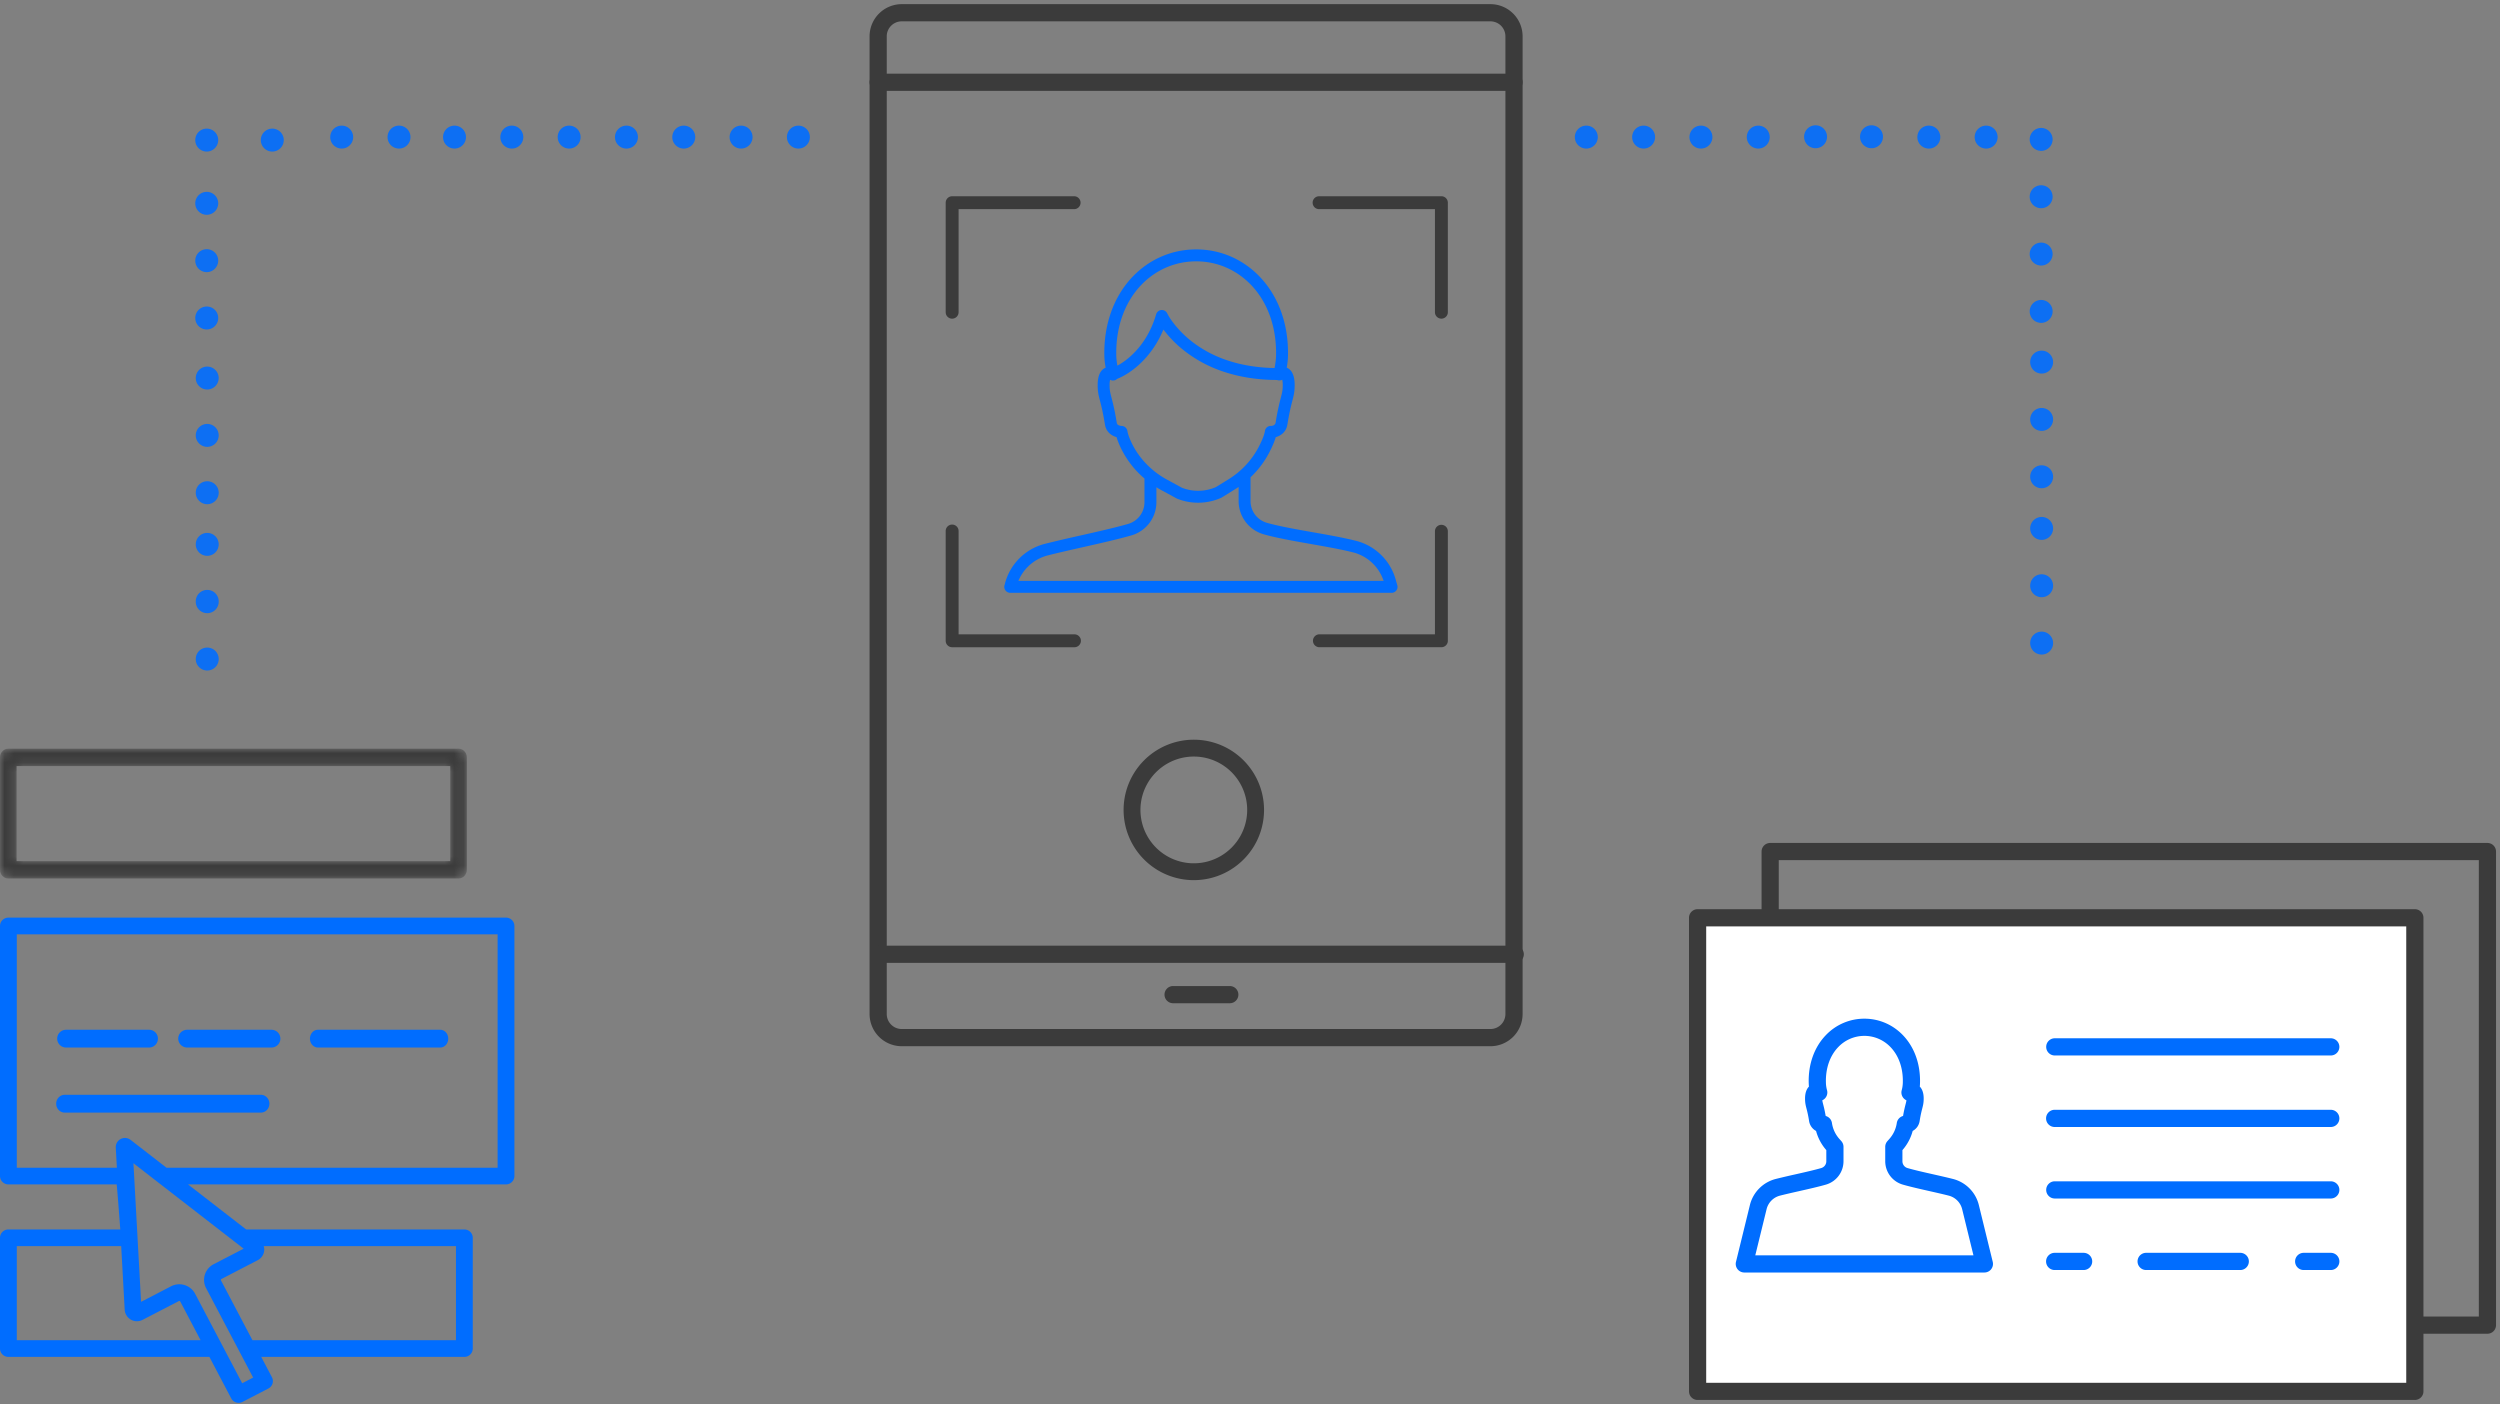
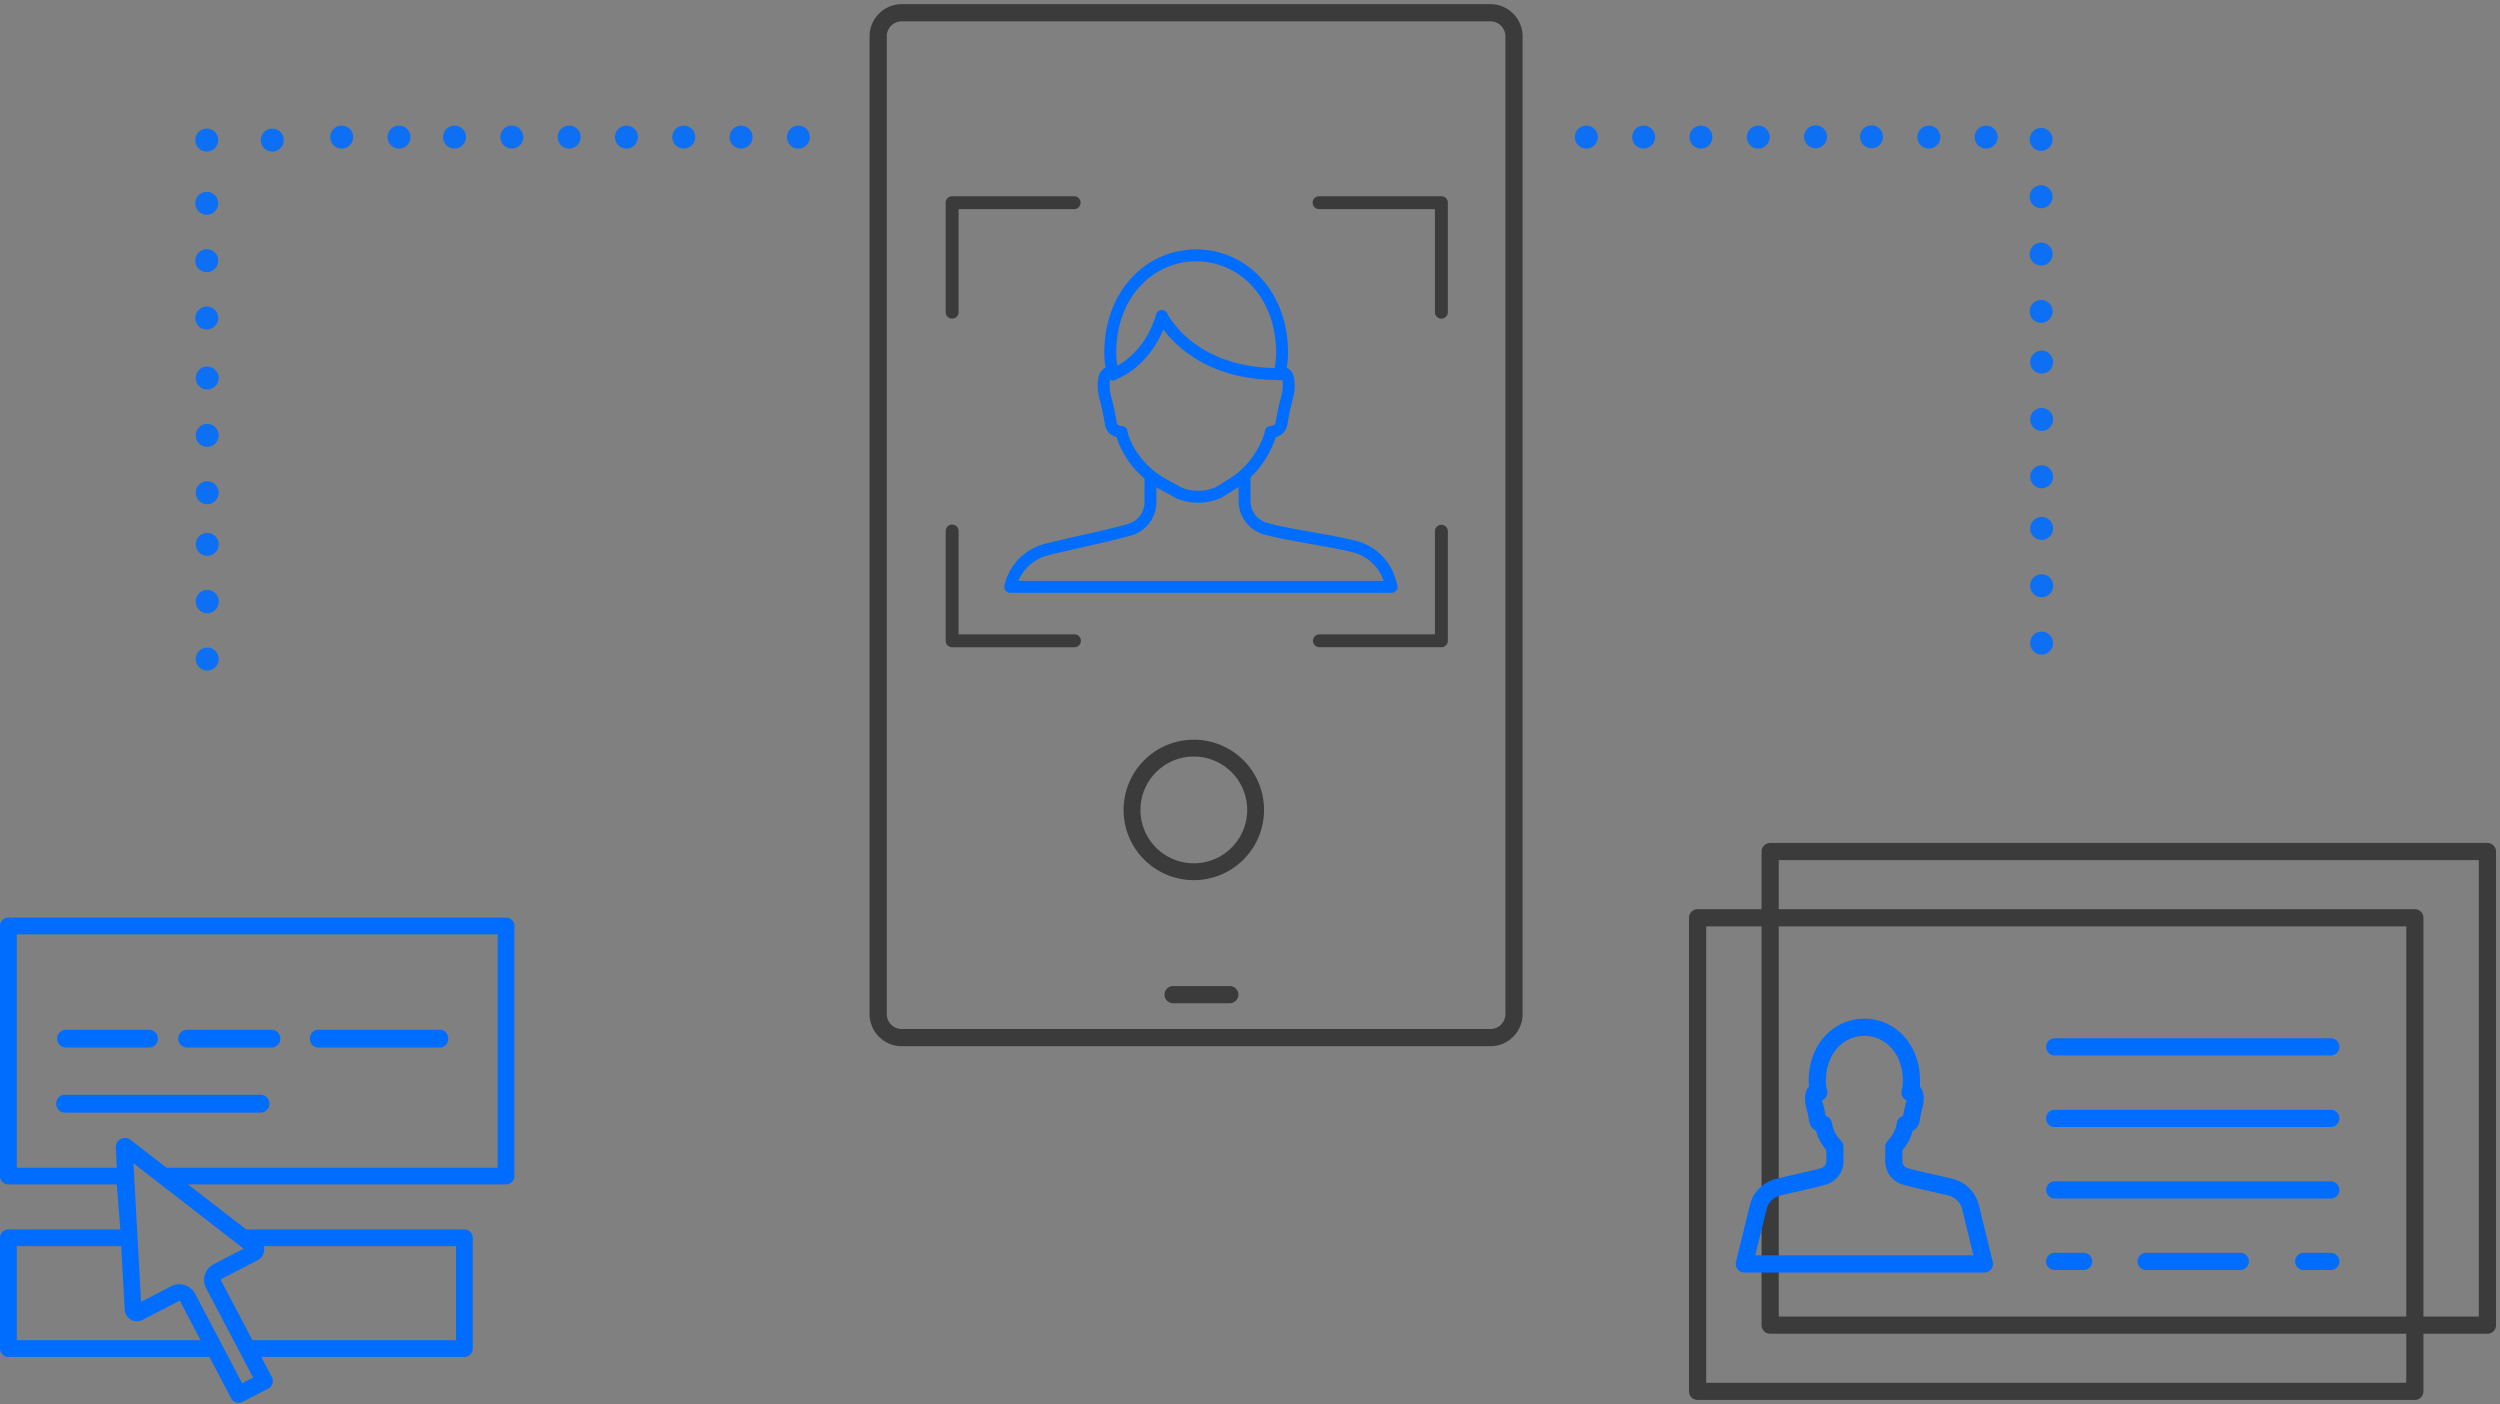
<svg xmlns="http://www.w3.org/2000/svg" xmlns:xlink="http://www.w3.org/1999/xlink" width="267" height="150">
  <rect width="100%" height="100%" fill="#808080" stroke="none" />
  <defs>
    <path d="M.886 0C.396 0 0 .415 0 .928v12.007c0 .513.397.928.886.928h48.087c.489 0 .885-.415.885-.928V.928c0-.513-.396-.928-.885-.928H.886zm.886 12.007h46.315V1.856H1.772v10.151z" id="a" />
  </defs>
  <g fill="none" fill-rule="evenodd">
    <path d="M189.972 140.606h74.767V91.864h-74.767v48.742zm75.685 1.837h-76.603a.919.919 0 01-.918-.918V90.946c0-.507.411-.918.918-.918h76.603c.507 0 .918.41.918.918v50.579a.918.918 0 01-.918.918z" fill="#3B3B3B" />
-     <path fill="#FFF" d="M181.303 148.598h76.602V98.019h-76.602z" />
    <path d="M182.22 147.68h74.767V98.937h-74.766v48.741zm75.685 1.836h-76.602a.918.918 0 01-.918-.918V98.019c0-.507.41-.918.918-.918h76.602c.507 0 .919.411.919.918v50.579a.919.919 0 01-.919.918z" fill="#3B3B3B" />
    <path d="M248.927 112.725H219.41a.919.919 0 010-1.836h29.516a.918.918 0 010 1.836m.001 7.638H219.41a.919.919 0 010-1.837h29.516a.918.918 0 010 1.837m.001 7.637H219.41a.919.919 0 010-1.836h29.516a.918.918 0 010 1.837m.001 7.638h-2.893a.918.918 0 110-1.837h2.893a.918.918 0 010 1.837m-9.667 0h-10.052a.918.918 0 110-1.837h10.052a.918.918 0 010 1.837m-16.73 0h-3.12a.919.919 0 010-1.837h3.12a.918.918 0 010 1.837m-35.065-1.573h23.299l-1.206-4.926a1.981 1.981 0 00-1.44-1.448c-.61-.156-1.336-.32-2.038-.479-1.014-.23-2.063-.466-2.87-.7a2.6 2.6 0 01-1.867-2.487v-1.544c0-.225.083-.442.233-.61l.205-.231a3.271 3.271 0 00.796-1.703.919.919 0 01.67-.753c.106-.616.199-.975.268-1.246.052-.197.079-.304.091-.427a.918.918 0 01-.5-1.09c.046-.164.105-.433.115-.795.044-1.531-.428-2.885-1.328-3.811a3.85 3.85 0 00-5.557 0c-.9.926-1.372 2.28-1.328 3.811a3.2 3.2 0 00.115.794.917.917 0 01-.5 1.09c.012.124.04.231.09.428.07.27.162.63.27 1.246a.92.92 0 01.669.753 3.27 3.27 0 00.796 1.703l.205.23a.92.92 0 01.233.611v1.544a2.6 2.6 0 01-1.866 2.487c-.809.234-1.857.47-2.871.7-.702.159-1.428.323-2.039.479a1.979 1.979 0 00-1.438 1.448l-1.207 4.926zm-1.17 1.838a.918.918 0 01-.892-1.138l1.485-6.063a3.816 3.816 0 012.769-2.792 81.917 81.917 0 012.088-.49c.987-.223 2.009-.454 2.765-.673a.754.754 0 00.54-.722v-1.194a5.108 5.108 0 01-1.095-2.046 1.454 1.454 0 01-.744-1.06 12.803 12.803 0 00-.276-1.327c-.087-.34-.156-.607-.156-1.07 0-.567.14-.996.416-1.28a5.483 5.483 0 01-.023-.37c-.058-2.032.598-3.859 1.847-5.143a5.672 5.672 0 014.096-1.741c1.55 0 3.004.618 4.095 1.74 1.249 1.286 1.904 3.112 1.847 5.144a5.483 5.483 0 01-.023.37c.276.284.416.713.416 1.28 0 .463-.069.73-.157 1.07-.069.27-.165.64-.275 1.328-.08.5-.377.855-.744 1.059a5.097 5.097 0 01-1.095 2.046v1.194c0 .333.222.631.54.722.756.22 1.777.45 2.766.673.714.162 1.452.329 2.086.49a3.813 3.813 0 012.77 2.792l1.484 6.063a.918.918 0 01-.89 1.138h-25.64z" fill="#006DFF" />
    <path d="M114.752 67.747h-12.375V56.739a.689.689 0 10-1.377 0v11.696c0 .381.308.69.689.69h13.063a.689.689 0 000-1.378m39.189-11.697a.689.689 0 00-.689.688v11.008h-12.374a.69.69 0 000 1.378h13.063c.38 0 .689-.308.689-.688V56.738a.689.689 0 00-.689-.688m0-35.091h-13.063a.689.689 0 100 1.378h12.374v11.007a.689.689 0 101.378 0V21.648a.689.689 0 00-.689-.69m-52.252 13.076c.38 0 .688-.309.688-.69V22.338h12.375a.69.69 0 000-1.378h-13.063a.689.689 0 00-.689.689v11.697c0 .38.308.689.689.689" fill="#3B3B3B" />
    <path d="M121.929 30.388c1.553-1.598 3.62-2.477 5.822-2.477s4.27.88 5.822 2.477c1.833 1.887 2.795 4.614 2.708 7.678-.011.39-.088.876-.157 1.24h-.01l-.118-.004-.249-.007-.142-.006-.22-.01-.15-.01-.209-.013-.154-.013a19.254 19.254 0 01-.552-.054l-.156-.018a17.434 17.434 0 01-.536-.074l-.153-.024a16.625 16.625 0 01-.338-.06c-.062-.01-.124-.023-.185-.035l-.15-.03c-.061-.012-.122-.026-.184-.04a10.094 10.094 0 01-.33-.075l-.14-.035c-.063-.015-.125-.032-.187-.049l-.134-.035-.193-.056a2.489 2.489 0 01-.123-.036c-.072-.02-.142-.043-.212-.065l-.1-.032a12.732 12.732 0 01-3.57-1.797 11.664 11.664 0 01-.793-.628l-.012-.01c-1.22-1.064-1.94-2.153-2.162-2.617l-.014-.026-.008-.017-.016-.024-.01-.017-.018-.025-.01-.014-.022-.025-.01-.011a.72.72 0 00-.028-.028l-.006-.006a.636.636 0 00-1.045.288c-.03.105-.063.21-.096.313-.503 1.552-1.3 2.869-2.371 3.917a9.27 9.27 0 01-.133.127l-.04.037a7.853 7.853 0 01-.263.234l-.005.004a8.862 8.862 0 01-.13.108l-.04.032-.094.074-.04.031-.118.09-.01.006a4.873 4.873 0 01-.125.09l-.039.027a6.02 6.02 0 01-.237.157l-.012.008a5.903 5.903 0 01-.153.094l-.083.049-.037.02a4.98 4.98 0 01-.099.055l-.012.007h-.002a7.839 7.839 0 01-.115-.982c-.087-3.064.875-5.791 2.708-7.678m14.856 12.114a25.554 25.554 0 00-.547 2.627c-.05.313-.37.356-.51.36a.622.622 0 00-.633.543c-.04.267-.188.782-.673 1.716a8.87 8.87 0 01-3.217 3.44l-1.348.834a4.77 4.77 0 01-3.622.072l-1.605-.873c-1.701-.926-3.063-2.365-3.832-4.05-.272-.596-.363-.948-.391-1.139a.637.637 0 00-.636-.543.867.867 0 01-.266-.06c-.171-.071-.22-.171-.24-.3a25.554 25.554 0 00-.548-2.627c-.141-.545-.213-.82-.213-1.369 0-.282.028-.462.056-.572.143.08.31.099.458.064a.673.673 0 00.3-.167l.003-.001.005-.002.051-.02.017-.007.044-.019.019-.008a2.68 2.68 0 00.048-.02l.017-.008c.044-.02.09-.04.14-.064l.018-.01a4.114 4.114 0 00.08-.038l.054-.027.025-.012.067-.036.013-.006.084-.045.019-.01.067-.038.028-.016.062-.036.03-.017a5.2 5.2 0 00.068-.04l.024-.015.095-.058.009-.006a7.14 7.14 0 00.116-.075l.069-.045c.01-.008.023-.016.034-.023l.07-.048.032-.022c.03-.02.06-.042.09-.065l.012-.008a8.072 8.072 0 00.21-.156l.037-.028.073-.057.037-.03.081-.066.028-.022.11-.093.024-.02.088-.076.037-.034.076-.068a5.179 5.179 0 00.12-.11l.035-.033.115-.11c.25-.246.487-.503.71-.773a10.7 10.7 0 001.643-2.744 11.8 11.8 0 001.44 1.593c.207.192.432.387.675.582a13.826 13.826 0 004.394 2.355l.11.035.237.075.138.04.214.062.153.04.204.055.162.039.2.048.169.037c.065.014.13.029.196.042.058.013.117.024.175.035l.196.038.18.031.195.034.183.028.196.03.186.024.198.025.189.021.2.022.19.017.201.018c.064.005.129.01.193.013l.204.014.194.01.206.01.195.006.21.006.194.003.164.002a.648.648 0 00.547-.03c.029.108.058.29.058.58 0 .55-.071.824-.213 1.37m-1.846 14.554c1.334.385 3.229.72 5.061 1.043 1.593.282 3.24.572 4.494.89a4.644 4.644 0 013.277 3.05h-39.006a4.646 4.646 0 013.159-2.728c1.127-.287 2.46-.587 3.748-.878 1.834-.414 3.731-.841 5.176-1.258a3.693 3.693 0 002.655-3.533v-1.604c.17.105.342.206.518.302l1.64.891a.576.576 0 00.068.032c.712.285 1.47.426 2.228.426a6.03 6.03 0 002.458-.521.626.626 0 00.075-.04l1.385-.858c.14-.085.275-.176.41-.268v1.521a3.692 3.692 0 002.654 3.533m-16.933-11.725c.134.828.726 1.21 1.245 1.356.086.297.214.631.388 1.012a9.947 9.947 0 002.59 3.406v2.537a2.412 2.412 0 01-1.734 2.309c-1.409.406-3.287.83-5.103 1.239a148.14 148.14 0 00-3.782.886 5.915 5.915 0 00-4.297 4.312l-.032.114a.638.638 0 00.613.811h40.726a.636.636 0 00.61-.817l-.126-.432a5.914 5.914 0 00-4.296-4.309c-1.3-.33-2.97-.626-4.586-.911-1.8-.318-3.661-.647-4.93-1.012a2.412 2.412 0 01-1.734-2.309v-2.55a9.985 9.985 0 001.995-2.639c.336-.648.567-1.193.698-1.647.519-.146 1.111-.528 1.245-1.356.21-1.3.39-2 .522-2.51.153-.588.253-.977.253-1.689 0-.92-.24-1.525-.715-1.8a1.144 1.144 0 00-.131-.063c.062-.368.119-.794.13-1.168.096-3.412-.993-6.466-3.069-8.602-1.794-1.847-4.186-2.864-6.735-2.864-2.55 0-4.941 1.017-6.735 2.864-2.075 2.136-3.165 5.19-3.068 8.602.01.354.068.785.133 1.167a.948.948 0 00-.135.065c-.475.274-.715.88-.715 1.8 0 .71.1 1.1.253 1.688.132.51.313 1.21.522 2.51" fill="#006DFF" />
    <path d="M96.305 2.28c-.882 0-1.6.717-1.6 1.6V108.3c0 .881.718 1.599 1.6 1.599h62.874a1.6 1.6 0 001.599-1.6V3.88a1.6 1.6 0 00-1.6-1.6H96.306zm62.874 109.456H96.305a3.44 3.44 0 01-3.435-3.437V3.88A3.44 3.44 0 0196.305.443h62.874a3.44 3.44 0 013.435 3.436V108.3a3.44 3.44 0 01-3.435 3.437z" fill="#3B3B3B" />
    <path d="M127.5 79a7.5 7.5 0 110 15 7.5 7.5 0 010-15zm0 1.8a5.7 5.7 0 100 11.4 5.7 5.7 0 000-11.4z" fill="#3B3B3B" fill-rule="nonzero" />
    <g transform="translate(0 79.959)">
      <mask id="b" fill="#fff">
        <use xlink:href="#a" />
      </mask>
-       <path d="M.886 0C.396 0 0 .415 0 .928v12.007c0 .513.397.928.886.928h48.087c.489 0 .885-.415.885-.928V.928c0-.513-.396-.928-.885-.928H.886zm.886 12.007h46.315V1.856H1.772v10.151z" fill="#3B3B3B" mask="url(#b)" />
      <path d="M.897 18.044a.894.894 0 00-.897.89v26.71c0 .491.402.89.897.89h11.56c.019-.169.389 4.814.389 4.814H.897a.894.894 0 00-.897.89v11.829c0 .491.402.89.897.89h21.466l2.33 4.429a.895.895 0 00.794.478.907.907 0 00.416-.101l2.76-1.43a.888.888 0 00.38-1.203l-1.144-2.173h21.695a.894.894 0 00.897-.89V52.239a.894.894 0 00-.897-.89H26.292l-6.212-4.815h33.963a.894.894 0 00.896-.89v-26.71a.894.894 0 00-.896-.89H.897zm.897 1.78h51.352v24.93H17.782l-3.834-2.973a.989.989 0 00-1.058-.095.975.975 0 00-.525.917l.118 2.15H1.794V19.825zm12.46 24.453L26.021 53.4l-3.202 1.659a1.884 1.884 0 00-.808 2.555l5.025 9.552-1.17.607-5.024-9.553a1.911 1.911 0 00-2.574-.802l-3.202 1.66-.814-14.8zm9.348 12.512c-.024-.047 0-.128.048-.152l3.872-2.007a1.29 1.29 0 00.696-1.033 1.277 1.277 0 00-.052-.468h20.532v10.047H26.962l-3.36-6.387zm-21.808-3.66h11.15l.373 6.794a1.31 1.31 0 001.91 1.08l3.872-2.007a.115.115 0 01.153.048l2.174 4.132H1.794V53.13z" fill="#006DFF" />
      <path d="M7.05 30.02a.945.945 0 00-.942.948c0 .524.422.949.942.949h8.874c.52 0 .942-.425.942-.949a.945.945 0 00-.942-.948H7.05zm12.94 0a.952.952 0 00-.954.948c0 .524.427.949.955.949h8.999a.952.952 0 00.955-.949.952.952 0 00-.955-.948h-9zm13.962 0c-.468 0-.848.425-.848.948 0 .524.38.949.848.949h13.072c.469 0 .848-.425.848-.949 0-.523-.38-.948-.848-.948H33.952zM6.904 36.968c-.499 0-.903.425-.903.949 0 .523.404.948.903.948h20.964c.499 0 .903-.425.903-.948 0-.524-.404-.949-.903-.949H6.904z" fill="#006DFF" />
    </g>
    <path fill="#FFF" d="M219.411 111.807h29.515m-29.515 7.638h29.515m-29.515 7.637h29.515m-2.893 7.638h2.893m-19.718 0h10.052m-19.849 0h3.119M161.696 8.787H93.788" />
-     <path d="M161.696 9.705H93.788a.918.918 0 010-1.836h67.908a.918.918 0 010 1.836m.13 93.132H93.918a.918.918 0 010-1.837h67.908a.918.918 0 010 1.837" fill="#3B3B3B" />
    <path fill="#FFF" d="M131.341 106.228h-6.083" />
    <path d="M131.341 107.146h-6.083a.919.919 0 010-1.837h6.083a.918.918 0 010 1.837" fill="#3B3B3B" />
    <path fill="#FFF" d="M107.858 44.121h23.849m-23.849 5.498h23.849m-23.849 5.498h23.849m-23.849 5.498h23.849" />
    <path d="M35.27 14.642a1.224 1.224 0 112.448 0 1.224 1.224 0 01-2.448 0m6.12 0a1.224 1.224 0 112.45 0 1.224 1.224 0 01-2.45 0m5.928 0a1.224 1.224 0 112.448 0 1.224 1.224 0 01-2.448 0m6.12 0a1.225 1.225 0 112.45.001 1.225 1.225 0 01-2.45 0m6.122 0a1.224 1.224 0 112.448-.001 1.224 1.224 0 01-2.448 0m6.12 0a1.225 1.225 0 112.45.001 1.225 1.225 0 01-2.45 0m6.122 0a1.224 1.224 0 112.449 0 1.224 1.224 0 01-2.45 0m6.122 0a1.224 1.224 0 112.449 0 1.224 1.224 0 01-2.449 0m6.121 0a1.224 1.224 0 112.449 0 1.224 1.224 0 01-2.449 0m-63.189 7.072a1.224 1.224 0 112.449 0 1.224 1.224 0 01-2.449 0m0 6.124a1.224 1.224 0 112.449 0 1.224 1.224 0 01-2.449 0m0 6.124a1.224 1.224 0 112.45-.001 1.224 1.224 0 01-2.45 0m0-19a1.224 1.224 0 112.45 0 1.224 1.224 0 01-2.45 0m7 0a1.224 1.224 0 112.45 0 1.224 1.224 0 01-2.45 0m140.338-.32a1.224 1.224 0 112.45 0 1.224 1.224 0 01-2.45 0m6.122 0a1.224 1.224 0 112.448 0 1.224 1.224 0 01-2.448 0m6.12 0a1.224 1.224 0 112.45 0 1.224 1.224 0 01-2.45 0m6.122 0a1.224 1.224 0 112.448 0 1.224 1.224 0 01-2.448 0m6.122 0a1.224 1.224 0 112.447 0 1.224 1.224 0 01-2.447 0m5.975 0a1.224 1.224 0 112.447 0 1.224 1.224 0 01-2.447 0m6.12 0a1.225 1.225 0 112.45.001 1.225 1.225 0 01-2.45 0m6.121 0a1.224 1.224 0 112.449 0 1.224 1.224 0 01-2.449 0m5.876.246a1.224 1.224 0 112.448 0 1.224 1.224 0 01-2.448 0m0 6.123a1.224 1.224 0 112.448 0 1.224 1.224 0 01-2.448 0m0 6.123a1.224 1.224 0 112.448 0 1.224 1.224 0 01-2.448 0m0 6.124a1.224 1.224 0 112.448 0 1.224 1.224 0 01-2.448 0M20.908 52.624a1.225 1.225 0 112.45-.001 1.225 1.225 0 01-2.45 0m0-6.123a1.224 1.224 0 112.448 0 1.224 1.224 0 01-2.448 0m0-6.124a1.224 1.224 0 112.448 0 1.224 1.224 0 01-2.448 0M216.824 50.92a1.224 1.224 0 112.448 0 1.224 1.224 0 01-2.448 0m0-6.124a1.224 1.224 0 112.448 0 1.224 1.224 0 01-2.448 0m0-6.123a1.224 1.224 0 112.448 0 1.224 1.224 0 01-2.448 0M20.908 70.386a1.225 1.225 0 112.45 0 1.225 1.225 0 01-2.45 0m0-6.124a1.225 1.225 0 112.449 0 1.225 1.225 0 01-2.45 0m.001-6.124a1.224 1.224 0 112.448 0 1.224 1.224 0 01-2.448 0m195.916 10.544a1.224 1.224 0 112.448 0 1.224 1.224 0 01-2.448 0m0-6.124a1.224 1.224 0 112.448 0 1.224 1.224 0 01-2.448 0m0-6.123a1.224 1.224 0 112.448 0 1.224 1.224 0 01-2.448 0" opacity=".9" fill="#006DFF" />
  </g>
</svg>